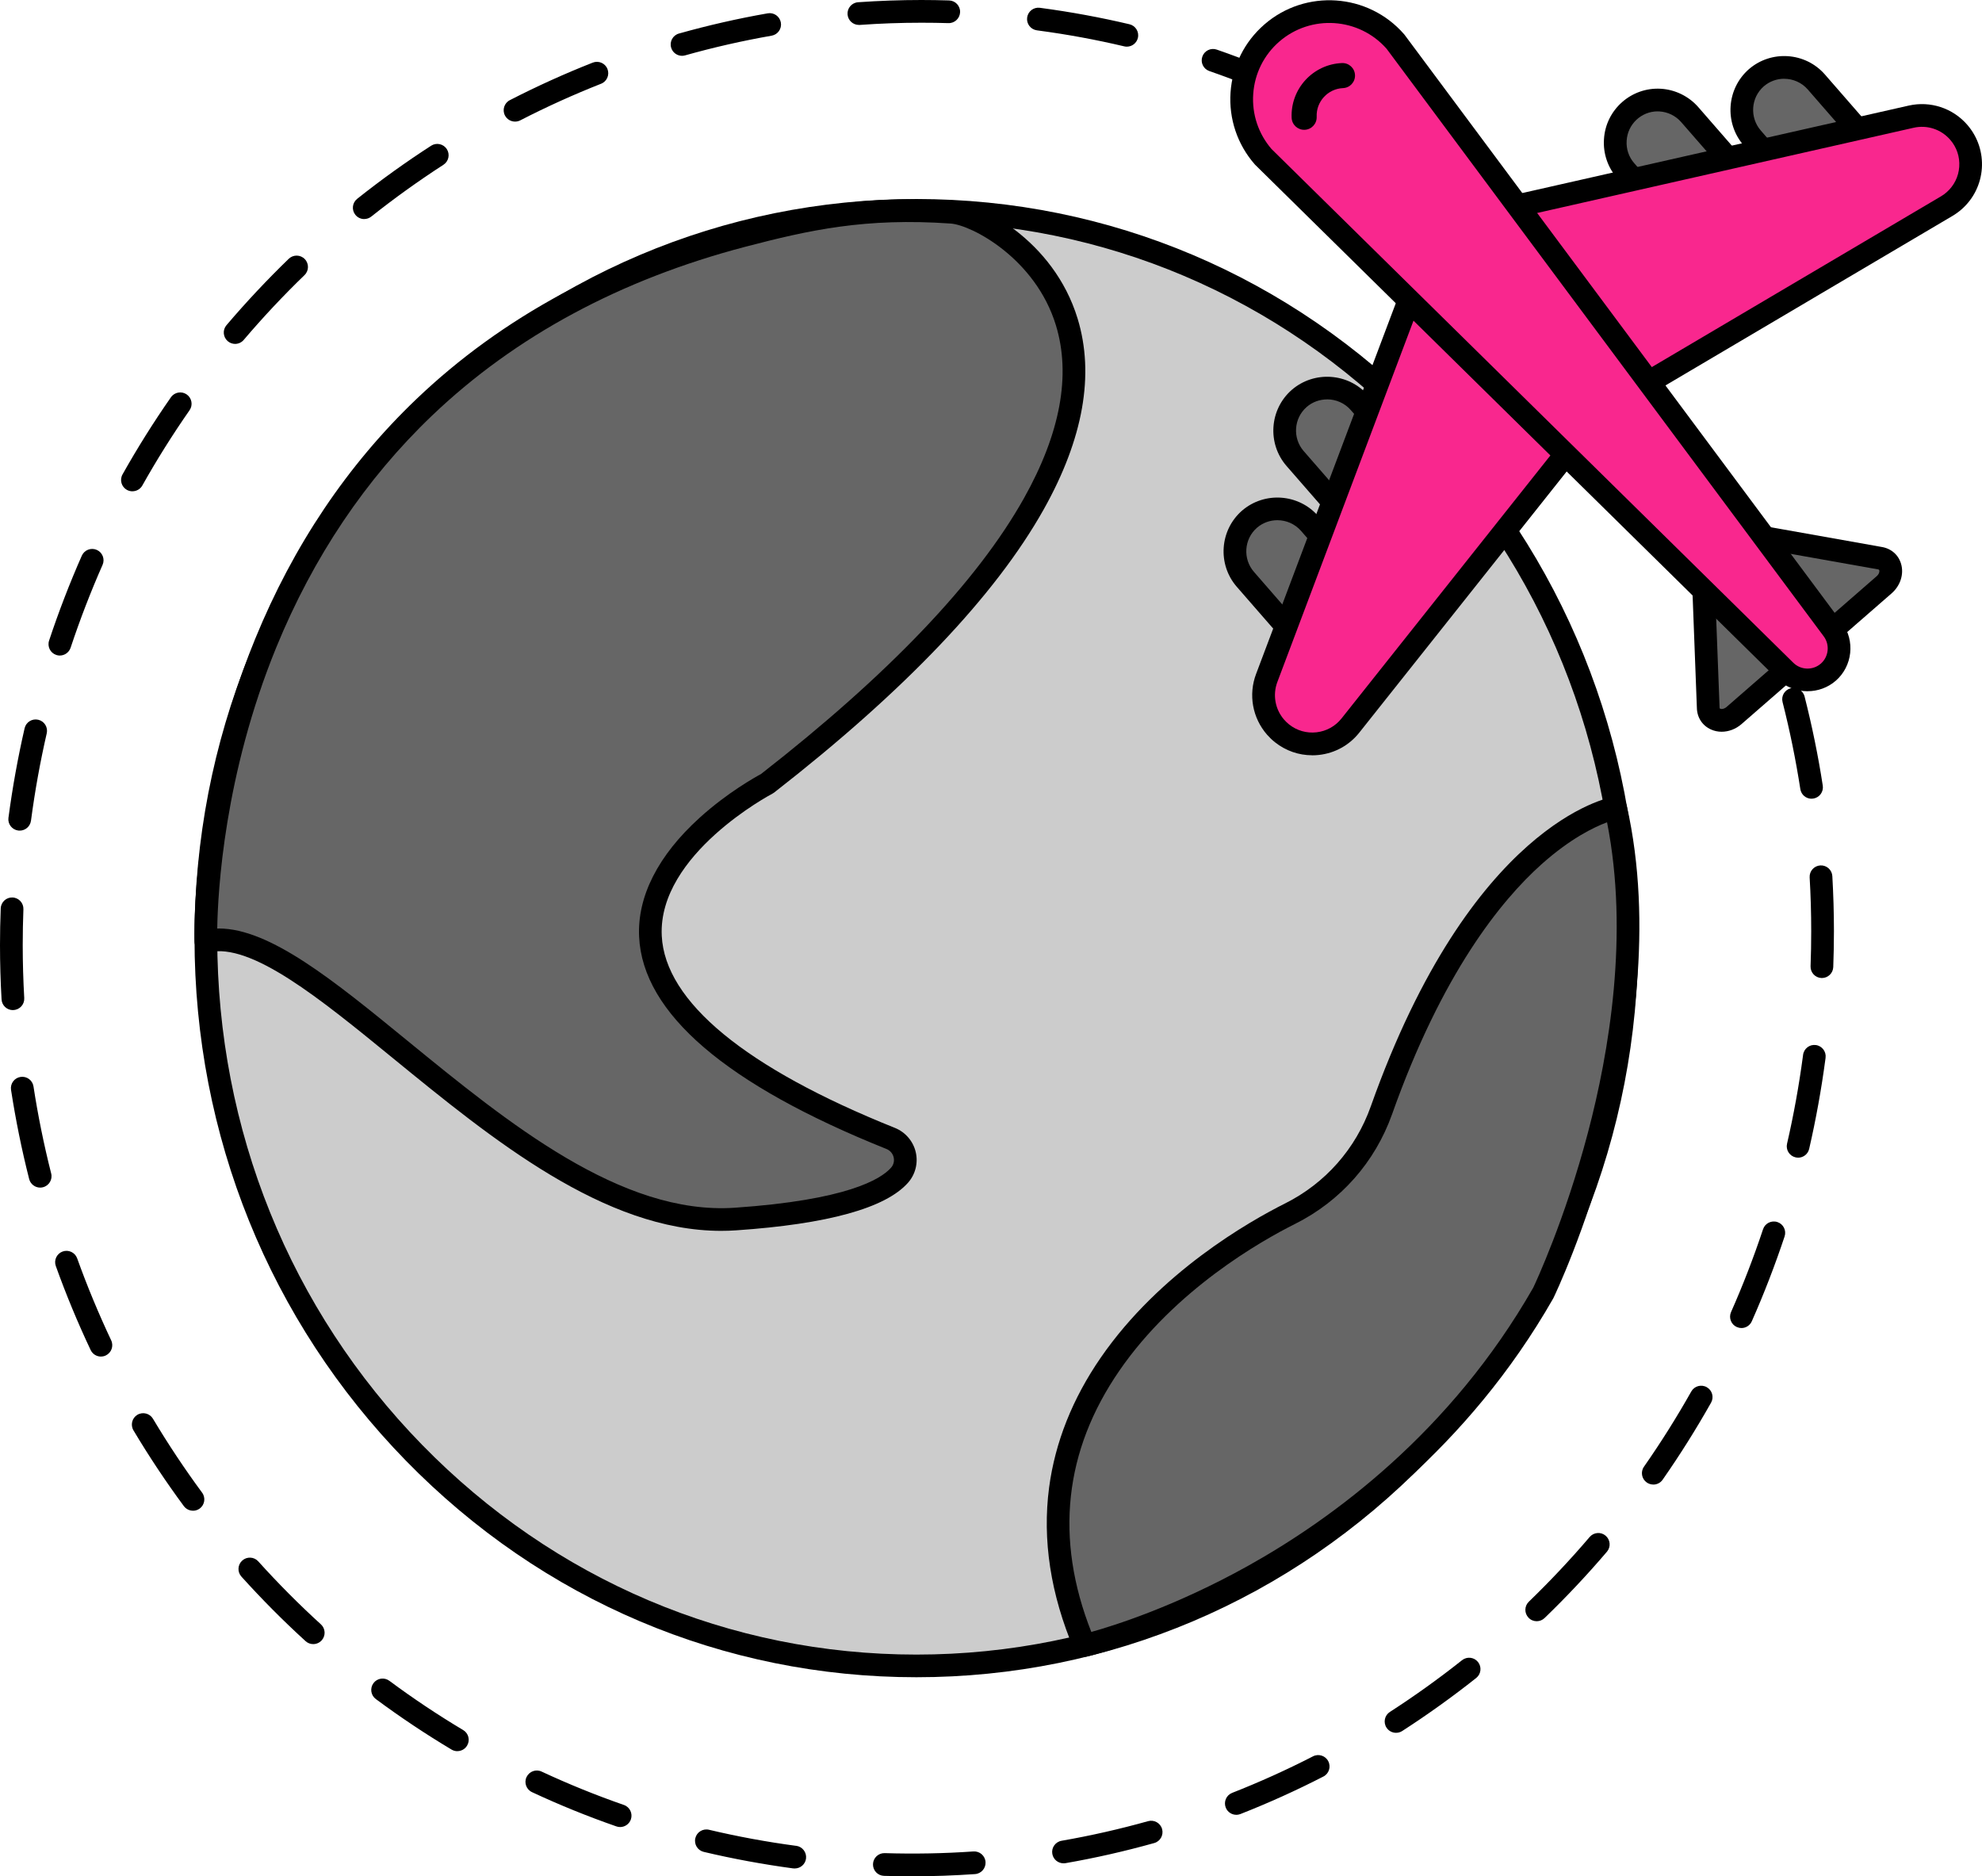
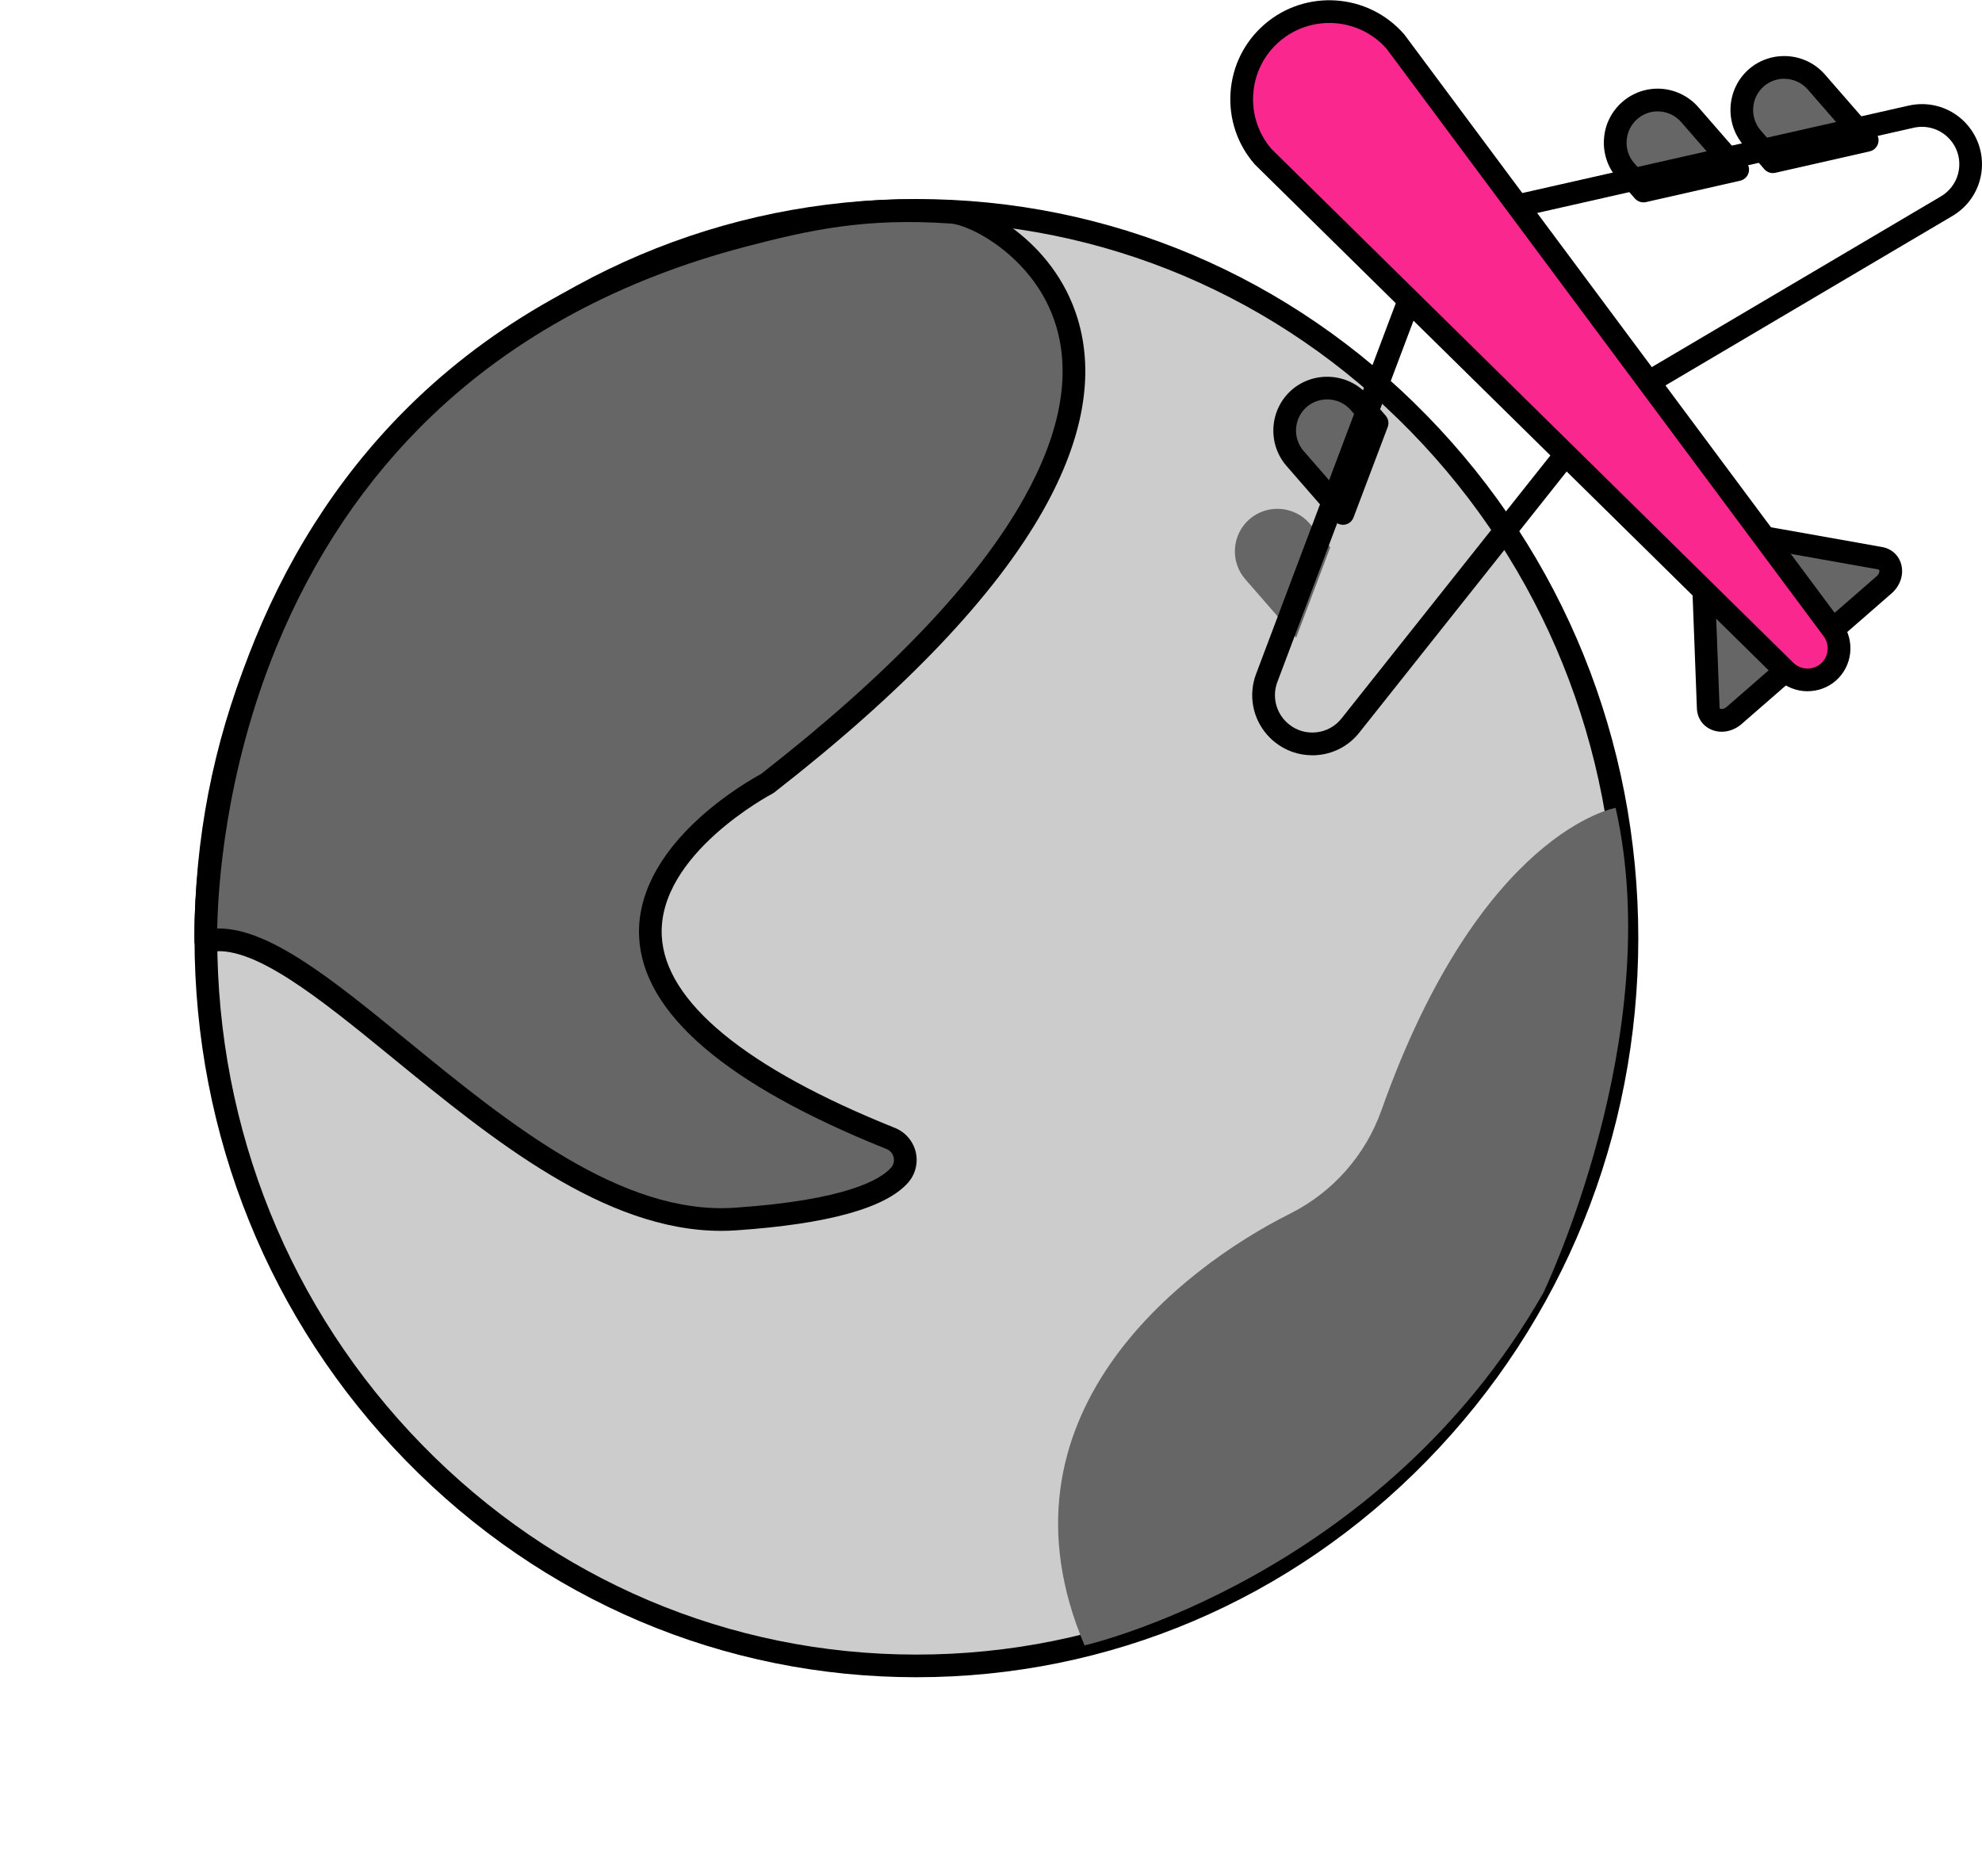
<svg xmlns="http://www.w3.org/2000/svg" id="Layer_2" data-name="Layer 2" viewBox="0 0 495.41 468.93">
  <defs>
    <style>      .cls-1 {        fill: #f9278e;      }      .cls-1, .cls-2, .cls-3, .cls-4 {        stroke-width: 0px;      }      .cls-2 {        fill: #666;      }      .cls-3 {        fill: #000;      }      .cls-4 {        fill: #ccc;      }    </style>
  </defs>
  <g id="ICON">
    <g>
      <g>
        <g>
          <ellipse class="cls-4" cx="229.06" cy="234.46" rx="177.6" ry="181.88" />
          <path class="cls-3" d="M229.06,419.18c-48.21,0-93.53-19.22-127.61-54.13-34.06-34.89-52.83-81.27-52.83-130.59s18.76-95.71,52.83-130.59c34.08-34.9,79.4-54.13,127.61-54.13s93.53,19.22,127.61,54.13c34.06,34.89,52.83,81.26,52.83,130.59s-18.76,95.71-52.83,130.59c-34.08,34.9-79.4,54.13-127.61,54.13ZM229.06,55.42c-46.67,0-90.55,18.62-123.55,52.42-33.02,33.82-51.21,78.79-51.21,126.63s18.19,92.81,51.21,126.63c33.01,33.8,76.88,52.42,123.55,52.42s90.55-18.62,123.55-52.42c33.02-33.82,51.21-78.79,51.21-126.63s-18.19-92.81-51.21-126.63c-33.01-33.8-76.88-52.42-123.55-52.42Z" />
        </g>
        <g>
          <path class="cls-2" d="M237.82,53.03c13.01.91,83.02,42.28-46.06,142.81,0,0-83.01,43.04,30.88,88.69,3.72,1.49,4.86,6.21,2.19,9.2-3.83,4.3-14.29,9.12-40.99,10.94-52.64,3.59-104.96-75.76-132.38-69.42,0,0-4.81-139.93,134.12-176.32,16.78-4.39,31.02-7.37,52.23-5.89Z" />
          <path class="cls-3" d="M180.28,307.62c-29.25,0-57.25-22.88-82.07-43.16-18.21-14.88-35.4-28.93-46.11-26.46-.83.19-1.69,0-2.37-.51-.67-.52-1.08-1.31-1.11-2.15-.05-1.45-1.04-36.05,15.17-75.69,9.54-23.32,23.08-43.47,40.26-59.88,21.46-20.5,48.65-35.17,80.81-43.59,15.98-4.18,31-7.52,53.15-5.98,6.73.47,25.3,9.61,31.35,29.44,4.26,13.98,1.42,30-8.45,47.62-12.08,21.56-34.76,45.39-67.41,70.82-.14.11-.28.2-.44.28-.29.15-28.65,15.14-27.65,35.53.81,16.45,20.96,33.05,58.28,48,2.61,1.05,4.56,3.31,5.2,6.04.64,2.72-.08,5.59-1.94,7.68-5.63,6.33-20.07,10.32-42.92,11.88-1.25.09-2.51.13-3.76.13ZM54.68,232.05c12.83,0,28.84,13.08,47.12,28.02,25.07,20.48,53.48,43.7,81.85,41.77,27.95-1.91,36.47-7.08,39.06-9.99.64-.72.88-1.67.66-2.61-.22-.95-.88-1.71-1.79-2.08-40.1-16.07-60.91-33.91-61.83-53.01-.49-10.07,4.73-20.36,15.11-29.76,6.96-6.31,13.96-10.19,15.35-10.94,31.95-24.91,54.07-48.11,65.75-68.96,9.08-16.21,11.77-30.74,7.97-43.19-5.09-16.7-21.09-25.07-26.31-25.43-21.32-1.49-35.28,1.61-51.31,5.8-31.22,8.18-57.57,22.38-78.33,42.21-16.6,15.86-29.69,35.35-38.93,57.93-13.02,31.85-14.6,60.94-14.75,70.25.13,0,.26,0,.38,0Z" />
        </g>
        <g>
          <path class="cls-2" d="M403.83,201.91s-33.73,5.69-58.53,75.56c-3.99,11.24-12.16,20.5-22.82,25.84-27.16,13.6-75.7,50.67-51.39,107.91,0,0,73.97-16.82,114.67-88.1,0,0,30.94-64.16,18.07-121.22Z" />
-           <path class="cls-3" d="M271.09,414.06c-1.12,0-2.16-.66-2.61-1.73-5.88-13.85-7.98-27.5-6.25-40.58,1.5-11.28,5.84-22.2,12.92-32.46,14.68-21.29,37.1-34.03,46.06-38.52,10.05-5.03,17.65-13.64,21.42-24.25,25.07-70.64,59.29-77.17,60.73-77.41,1.49-.25,2.91.7,3.24,2.17,6.77,30.04,1.43,61.91-4.24,83.36-6.13,23.17-13.73,39.05-14.05,39.72-.03.06-.06.12-.09.17-21.35,37.39-51.85,59.71-73.68,71.85-23.66,13.16-42.05,17.43-42.82,17.61-.21.05-.42.07-.63.07ZM401.69,205.51c-3.24,1.2-9.2,4.07-16.4,10.51-10.14,9.07-24.85,27.26-37.32,62.41-4.26,12-12.86,21.74-24.22,27.43-8.57,4.29-30,16.45-43.93,36.66-13.85,20.09-16.22,42.07-7.04,65.34,5.63-1.57,20.94-6.36,39.18-16.52,21.12-11.78,50.63-33.39,71.28-69.52.61-1.28,7.91-16.91,13.67-38.74,5.3-20.09,10.31-49.56,4.78-77.56Z" />
        </g>
      </g>
-       <path class="cls-3" d="M228.07,468.93c-2.36,0-4.75-.04-7.11-.11-1.57-.05-2.8-1.36-2.75-2.93.05-1.57,1.36-2.8,2.93-2.75,7.37.23,14.84.09,22.17-.42,1.56-.11,2.92,1.07,3.03,2.63.11,1.56-1.07,2.92-2.63,3.03-5.18.36-10.44.55-15.65.55ZM198.66,466.98c-.13,0-.25,0-.38-.03h-.08c-7.49-1.01-14.99-2.39-22.29-4.12-1.53-.36-2.47-1.89-2.11-3.42.36-1.53,1.89-2.47,3.42-2.11,7.12,1.69,14.43,3.04,21.72,4.01h.09c1.55.22,2.64,1.65,2.44,3.2-.19,1.43-1.41,2.46-2.81,2.46ZM265.82,465.68c-1.35,0-2.55-.97-2.79-2.35-.27-1.54.77-3.01,2.31-3.28,7.25-1.26,14.53-2.91,21.63-4.9,1.51-.42,3.08.46,3.5,1.97.42,1.51-.46,3.08-1.97,3.5-7.29,2.04-14.75,3.74-22.19,5.03-.16.03-.33.04-.49.04ZM155,456.62c-.31,0-.62-.05-.93-.16-7.14-2.48-14.24-5.36-21.09-8.56-1.42-.66-2.04-2.35-1.37-3.77s2.35-2.04,3.77-1.37c6.68,3.11,13.6,5.92,20.56,8.34,1.48.51,2.26,2.13,1.75,3.61-.41,1.17-1.51,1.91-2.68,1.91ZM309.02,453.56c-1.13,0-2.2-.68-2.64-1.8-.57-1.46.14-3.11,1.6-3.68,6.85-2.69,13.65-5.76,20.21-9.13,1.39-.72,3.11-.17,3.82,1.23.72,1.39.17,3.11-1.23,3.82-6.73,3.46-13.71,6.61-20.73,9.37-.34.13-.69.2-1.04.2ZM114.32,437.66c-.49,0-1-.13-1.45-.4-6.48-3.87-12.85-8.12-18.93-12.63-1.26-.93-1.52-2.71-.59-3.97.93-1.26,2.71-1.52,3.97-.59,5.93,4.4,12.13,8.54,18.45,12.31,1.35.8,1.79,2.55.98,3.89-.53.89-1.47,1.38-2.44,1.38ZM348.95,433.07c-.93,0-1.85-.46-2.39-1.3-.85-1.32-.47-3.07.85-3.92,6.19-3.99,12.25-8.34,18.04-12.93,1.23-.97,3.01-.77,3.99.46.97,1.23.77,3.01-.46,3.99-5.93,4.7-12.15,9.16-18.49,13.25-.48.31-1.01.45-1.54.45ZM78.29,410.9c-.68,0-1.37-.24-1.91-.74-5.58-5.08-10.97-10.51-16.04-16.13-1.05-1.16-.96-2.96.21-4.01,1.16-1.05,2.96-.96,4.01.21,4.94,5.48,10.21,10.78,15.65,15.73,1.16,1.06,1.24,2.85.19,4.01-.56.61-1.33.93-2.1.93ZM384.11,405.18c-.74,0-1.49-.29-2.04-.87-1.09-1.13-1.06-2.92.07-4.01,5.3-5.12,10.42-10.56,15.2-16.17,1.02-1.19,2.81-1.34,4-.32,1.19,1.02,1.34,2.81.32,4-4.9,5.75-10.15,11.33-15.58,16.57-.55.53-1.26.8-1.97.8ZM48.24,377.56c-.87,0-1.73-.4-2.29-1.15-4.48-6.07-8.72-12.44-12.59-18.93-.8-1.35-.36-3.09.98-3.89s3.09-.36,3.89.98c3.78,6.33,7.92,12.55,12.29,18.48.93,1.26.66,3.04-.6,3.97-.51.37-1.1.55-1.68.55ZM413.24,371.02c-.56,0-1.13-.17-1.62-.51-1.29-.9-1.6-2.67-.7-3.95,4.22-6.04,8.2-12.37,11.82-18.79.77-1.37,2.5-1.85,3.87-1.08,1.37.77,1.85,2.5,1.08,3.87-3.71,6.58-7.78,13.06-12.11,19.26-.55.79-1.43,1.21-2.33,1.21ZM25.23,339.04c-1.06,0-2.08-.6-2.57-1.63-3.23-6.83-6.16-13.89-8.71-21-.53-1.48.24-3.1,1.71-3.63,1.47-.53,3.1.24,3.63,1.71,2.49,6.94,5.36,13.83,8.5,20.49.67,1.42.06,3.11-1.35,3.78-.39.19-.8.27-1.21.27ZM435.28,331.9c-.38,0-.77-.08-1.15-.24-1.43-.63-2.08-2.31-1.45-3.74,2.98-6.73,5.67-13.7,8-20.7.49-1.49,2.1-2.29,3.59-1.8,1.49.49,2.29,2.1,1.8,3.59-2.39,7.17-5.14,14.31-8.2,21.21-.47,1.06-1.51,1.69-2.6,1.69ZM10.04,296.81c-1.27,0-2.42-.86-2.75-2.14-1.86-7.32-3.38-14.82-4.53-22.28-.24-1.55.82-3,2.37-3.24,1.55-.24,3,.82,3.24,2.37,1.12,7.29,2.61,14.61,4.42,21.75.39,1.52-.53,3.06-2.05,3.45-.23.06-.47.09-.7.09ZM449.45,289.32c-.21,0-.42-.02-.64-.07-1.53-.35-2.48-1.88-2.13-3.4,1.65-7.16,2.98-14.51,3.96-21.84l.05-.39c.2-1.55,1.63-2.65,3.18-2.44,1.55.2,2.65,1.63,2.44,3.19l-.05.39c-1,7.51-2.36,15.03-4.05,22.37-.3,1.31-1.47,2.2-2.76,2.2ZM3.22,252.45c-1.49,0-2.75-1.17-2.83-2.68-.26-4.49-.39-9.06-.39-13.57,0-3.04.06-6.13.18-9.17.06-1.57,1.38-2.79,2.94-2.73,1.57.06,2.79,1.38,2.73,2.94-.11,2.97-.17,5.98-.17,8.95,0,4.4.13,8.86.38,13.25.09,1.57-1.11,2.91-2.67,2.99-.05,0-.11,0-.16,0ZM455.4,244.43s-.07,0-.11,0c-1.57-.06-2.79-1.38-2.73-2.94.11-2.91.16-5.86.16-8.76,0-4.47-.13-8.99-.39-13.44-.09-1.57,1.11-2.91,2.67-3,1.57-.09,2.91,1.11,3,2.67.26,4.56.4,9.19.4,13.77,0,2.97-.06,5.99-.17,8.97-.06,1.53-1.32,2.73-2.83,2.73ZM4.93,207.59c-.12,0-.25,0-.38-.02-1.55-.21-2.65-1.63-2.44-3.19l.03-.19c.99-7.44,2.34-14.9,4.01-22.18.35-1.53,1.87-2.48,3.4-2.13,1.53.35,2.48,1.87,2.13,3.4-1.63,7.1-2.95,14.39-3.91,21.65l-.03.19c-.19,1.43-1.41,2.47-2.81,2.47ZM452.8,199.62c-1.38,0-2.58-1-2.8-2.41-1.13-7.29-2.62-14.61-4.44-21.75-.39-1.52.53-3.06,2.05-3.45,1.52-.39,3.06.53,3.45,2.05,1.86,7.32,3.4,14.81,4.55,22.28.24,1.55-.82,3-2.37,3.24-.15.02-.29.03-.44.03ZM14.96,163.84c-.3,0-.6-.05-.89-.15-1.49-.49-2.29-2.1-1.8-3.59,2.38-7.18,5.13-14.31,8.18-21.22.63-1.43,2.31-2.08,3.74-1.45,1.43.63,2.08,2.31,1.45,3.74-2.98,6.74-5.66,13.7-7.99,20.71-.4,1.19-1.5,1.95-2.69,1.95ZM441.72,156.13c-1.16,0-2.25-.72-2.67-1.88-2.5-6.94-5.37-13.83-8.52-20.49-.67-1.42-.07-3.11,1.35-3.78,1.42-.67,3.11-.07,3.78,1.35,3.23,6.82,6.17,13.88,8.73,20.99.53,1.47-.23,3.1-1.71,3.63-.32.11-.64.17-.96.17ZM33.1,122.79c-.47,0-.95-.12-1.39-.36-1.37-.77-1.85-2.5-1.08-3.87,3.7-6.59,7.77-13.07,12.09-19.27.9-1.29,2.67-1.6,3.95-.71,1.29.9,1.6,2.67.71,3.95-4.22,6.05-8.19,12.37-11.8,18.8-.52.93-1.48,1.45-2.48,1.45ZM422.5,115.58c-.97,0-1.91-.49-2.44-1.38-3.79-6.33-7.93-12.54-12.3-18.46-.93-1.26-.66-3.04.6-3.97,1.26-.93,3.04-.66,3.97.6,4.49,6.07,8.73,12.44,12.61,18.92.8,1.35.37,3.09-.98,3.89-.46.27-.96.4-1.45.4ZM58.77,85.95c-.65,0-1.3-.22-1.84-.68-1.19-1.02-1.34-2.81-.32-4,4.9-5.76,10.14-11.34,15.56-16.59,1.13-1.09,2.92-1.06,4.01.07,1.09,1.13,1.06,2.92-.07,4.01-5.3,5.12-10.41,10.57-15.19,16.19-.56.66-1.36,1-2.16,1ZM395.83,79.49c-.78,0-1.55-.32-2.11-.94-4.95-5.48-10.22-10.77-15.66-15.72-1.16-1.05-1.25-2.85-.19-4.01,1.05-1.16,2.85-1.25,4.01-.19,5.58,5.07,10.98,10.5,16.06,16.11,1.05,1.16.96,2.96-.21,4.01-.54.49-1.22.73-1.9.73ZM91.04,54.75c-.84,0-1.66-.37-2.22-1.07-.98-1.23-.77-3.01.46-3.99,5.92-4.71,12.14-9.17,18.48-13.27,1.32-.85,3.07-.47,3.92.84.85,1.32.47,3.07-.84,3.92-6.18,4-12.25,8.35-18.03,12.94-.52.42-1.15.62-1.76.62ZM362.61,49.31c-.59,0-1.18-.18-1.69-.56-5.93-4.4-12.14-8.53-18.46-12.3-1.35-.8-1.79-2.54-.99-3.89.8-1.35,2.54-1.79,3.89-.99,6.48,3.86,12.86,8.11,18.94,12.62,1.26.93,1.52,2.71.59,3.97-.56.75-1.41,1.15-2.28,1.15ZM128.74,30.39c-1.03,0-2.02-.56-2.53-1.54-.72-1.39-.17-3.11,1.23-3.82,6.73-3.46,13.7-6.62,20.72-9.38,1.46-.57,3.11.14,3.68,1.6s-.14,3.11-1.6,3.68c-6.84,2.7-13.64,5.77-20.2,9.15-.42.21-.86.31-1.3.31ZM324.04,26.35c-.4,0-.81-.09-1.2-.27-6.68-3.11-13.6-5.91-20.56-8.32-1.48-.51-2.27-2.13-1.75-3.61.51-1.48,2.13-2.27,3.61-1.75,7.14,2.47,14.24,5.35,21.1,8.54,1.42.66,2.04,2.35,1.38,3.77-.48,1.03-1.51,1.64-2.58,1.64ZM170.48,13.95c-1.24,0-2.38-.82-2.73-2.07-.43-1.51.45-3.08,1.96-3.5,7.28-2.05,14.75-3.75,22.19-5.05,1.54-.27,3.01.76,3.28,2.31.27,1.54-.76,3.01-2.31,3.28-7.25,1.27-14.53,2.92-21.62,4.92-.26.07-.52.11-.77.11ZM281.64,11.66c-.22,0-.44-.02-.65-.08-7.06-1.67-14.3-3-21.53-3.96l-.28-.04c-1.55-.21-2.65-1.63-2.44-3.19s1.63-2.65,3.19-2.44l.29.04c7.41.99,14.85,2.36,22.09,4.07,1.53.36,2.47,1.89,2.11,3.41-.31,1.31-1.47,2.19-2.76,2.19ZM214.68,6.23c-1.48,0-2.72-1.14-2.83-2.64-.11-1.56,1.07-2.92,2.63-3.03,5.25-.37,10.58-.56,15.84-.56h0c2.29,0,4.62.04,6.91.11,1.57.05,2.8,1.36,2.75,2.92s-1.36,2.8-2.92,2.75c-2.23-.07-4.5-.1-6.73-.1h0c-5.13,0-10.33.18-15.44.55-.07,0-.14,0-.2,0Z" />
      <g>
        <path class="cls-2" d="M441,134.37l28.82,5.12c3.13.47,3.79,4.35,1.12,6.68l-12.83,11.18-11.83,10.31-12.83,11.18c-2.67,2.33-6.42,1.13-6.46-2.02l-1.11-29.25,15.14-13.19Z" />
        <g>
          <path class="cls-2" d="M323.98,159.36l-12.71-14.59c-3.85-4.43-3.38-11.15,1.04-15.01,4.44-3.83,11.14-3.37,15.01,1.04l5.19,5.97-8.53,22.6Z" />
          <path class="cls-2" d="M335.67,128.31l-11.96-13.73c-3.85-4.43-3.38-11.15,1.04-15.01,4.44-3.83,11.14-3.37,15.01,1.04l4.45,5.11-8.54,22.59Z" />
          <path class="cls-2" d="M443.15,40.42l-5.19-5.97c-3.83-4.44-3.37-11.14,1.04-15.01,4.43-3.85,11.14-3.38,15.01,1.04l12.71,14.59-23.56,5.35Z" />
          <path class="cls-2" d="M410.78,47.73l-4.45-5.11c-1.84-2.09-2.77-4.84-2.58-7.62.33-5.85,5.35-10.33,11.2-10,2.86.16,5.53,1.48,7.41,3.64l11.96,13.73-23.56,5.35Z" />
        </g>
        <g>
-           <path class="cls-3" d="M323.98,162.2c-.81,0-1.6-.35-2.14-.97l-12.71-14.59c-4.86-5.6-4.27-14.13,1.31-19.01,5.61-4.84,14.13-4.25,19.01,1.3l5.2,5.98c.69.79.88,1.89.51,2.87l-8.53,22.6c-.35.93-1.17,1.61-2.15,1.79-.17.03-.34.04-.5.04ZM319.29,130.01c-1.82,0-3.65.62-5.12,1.9-3.22,2.81-3.56,7.76-.75,11l9.58,11.01,6.26-16.57-4.08-4.69c-1.54-1.75-3.71-2.65-5.89-2.65Z" />
          <path class="cls-3" d="M335.67,131.15c-.81,0-1.6-.35-2.14-.97l-11.96-13.73c-4.86-5.6-4.27-14.13,1.31-19.01,5.61-4.84,14.13-4.25,19.01,1.3l4.46,5.13c.69.79.88,1.89.51,2.87l-8.54,22.59c-.35.93-1.17,1.61-2.15,1.79-.17.03-.34.04-.5.04ZM331.72,99.82c-1.82,0-3.65.62-5.12,1.9-3.22,2.82-3.56,7.76-.75,11l8.84,10.15,6.26-16.57-3.34-3.84c-1.54-1.75-3.71-2.65-5.89-2.65Z" />
          <path class="cls-3" d="M443.15,43.26c-.81,0-1.59-.35-2.14-.97l-5.19-5.97c-4.84-5.61-4.25-14.13,1.3-19.01,5.61-4.87,14.14-4.28,19.02,1.3l12.71,14.59c.66.75.87,1.8.56,2.74-.31.95-1.1,1.67-2.07,1.89l-23.56,5.35c-.21.05-.42.07-.63.07ZM445.97,19.68c-1.82,0-3.64.63-5.12,1.91-3.21,2.82-3.55,7.76-.75,11.01l4.07,4.68,17.27-3.92-9.59-11.01c-1.54-1.76-3.71-2.66-5.89-2.66Z" />
          <path class="cls-3" d="M410.78,50.57c-.81,0-1.59-.35-2.14-.97l-4.45-5.11c-2.32-2.63-3.51-6.17-3.27-9.68.42-7.37,6.79-13.06,14.2-12.63,3.6.21,7.03,1.89,9.4,4.62l11.96,13.73c.66.75.87,1.8.56,2.74-.31.95-1.1,1.67-2.07,1.89l-23.56,5.35c-.21.05-.42.07-.63.07ZM414.35,27.83c-4.09,0-7.52,3.2-7.76,7.34-.14,2.05.54,4.07,1.87,5.59l3.35,3.84,17.27-3.92-8.85-10.15c-1.37-1.58-3.35-2.56-5.44-2.68-.15,0-.3-.01-.45-.01Z" />
        </g>
-         <path class="cls-1" d="M379.62,51.36l98.09-22.2c4.36-.99,8.92.5,11.86,3.87l.02.02c4.41,5.07,3.88,12.75-1.18,17.16-.56.49-1.16.92-1.8,1.3l-73.76,43.55-22.03,19.19-53.27,67.07c-4.18,5.26-11.83,6.14-17.09,1.96-.58-.46-1.12-.98-1.61-1.54l-.02-.02c-2.94-3.37-3.79-8.09-2.21-12.28l35.47-94.11,27.54-23.98Z" />
        <path class="cls-3" d="M430.34,182.88c-.92,0-1.82-.18-2.66-.56-2.18-.97-3.5-3.01-3.54-5.44l-1.11-29.22c-.03-.86.32-1.68.97-2.25l15.14-13.19c.65-.56,1.52-.8,2.36-.65l28.79,5.12c2.41.38,4.24,1.97,4.9,4.26.74,2.56-.19,5.45-2.39,7.36l-37.5,32.66c-1.44,1.25-3.22,1.91-4.96,1.91ZM428.75,148.8l1.06,27.89s0,.05,0,.07c0,.29.09.33.19.37.33.15.97.07,1.57-.45l37.5-32.66c.6-.52.77-1.14.66-1.49-.03-.1-.06-.19-.34-.24-.02,0-.05,0-.07-.01l-27.48-4.88-13.09,11.4Z" />
        <path class="cls-3" d="M327.98,188.76c-3.37,0-6.62-1.13-9.3-3.26-.72-.57-1.38-1.21-1.98-1.89-3.65-4.19-4.69-9.99-2.74-15.16l35.47-94.11c.17-.44.44-.83.79-1.14l27.54-23.98c.35-.31.78-.52,1.24-.63l98.09-22.2c5.39-1.22,10.99.61,14.62,4.78,5.45,6.26,4.8,15.75-1.44,21.18-.69.6-1.44,1.14-2.23,1.61l-73.53,43.42-21.64,18.85-53.11,66.87c-2.49,3.14-6.06,5.12-10.04,5.57-.58.07-1.16.1-1.74.1ZM354.49,77.01l-35.21,93.44c-1.21,3.21-.56,6.82,1.69,9.41.39.45.8.84,1.25,1.2,1.95,1.55,4.38,2.24,6.86,1.96,2.47-.28,4.69-1.51,6.24-3.46l53.27-67.07c.11-.14.23-.26.36-.38l22.03-19.19c.13-.11.27-.22.42-.3l73.76-43.55c.49-.29.96-.62,1.38-1,1.88-1.64,3.01-3.9,3.18-6.39.17-2.48-.63-4.89-2.27-6.76-2.27-2.61-5.76-3.75-9.11-2.99l-97.39,22.04-26.46,23.04Z" />
        <path class="cls-1" d="M348.8,10.4l109.34,146.94c2.46,3.31,1.96,7.95-1.15,10.66h0c-3.11,2.71-7.78,2.56-10.71-.33L315.75,39.19c-7.95-9.12-6.99-22.97,2.13-30.91h0c9.12-7.94,22.96-6.98,30.91,2.13Z" />
        <path class="cls-3" d="M451.81,172.76c-2.73,0-5.46-1.03-7.53-3.06L313.76,41.21c-.05-.05-.1-.1-.15-.16-4.34-4.98-6.48-11.36-6.03-17.96.46-6.6,3.45-12.62,8.44-16.96,10.28-8.95,25.95-7.87,34.92,2.4.05.06.09.11.14.17l109.34,146.94c3.32,4.47,2.64,10.83-1.56,14.49-2.01,1.75-4.53,2.62-7.04,2.62ZM317.82,37.24l130.44,128.41c1.87,1.84,4.88,1.93,6.86.21,1.98-1.72,2.3-4.72.73-6.82L346.59,12.19c-6.92-7.85-18.94-8.65-26.84-1.78-3.84,3.34-6.15,7.99-6.5,13.07-.35,5.05,1.28,9.93,4.57,13.76Z" />
-         <path class="cls-3" d="M322.85,29.44c.07,1.73,1.53,3.07,3.26,3,1.73-.07,3.07-1.53,3-3.26-.16-3.79,2.8-7,6.59-7.16.86-.04,1.63-.42,2.17-1.01.54-.59.86-1.39.82-2.25-.07-1.73-1.53-3.07-3.26-3-7.24.3-12.88,6.43-12.58,13.67Z" />
      </g>
    </g>
  </g>
</svg>